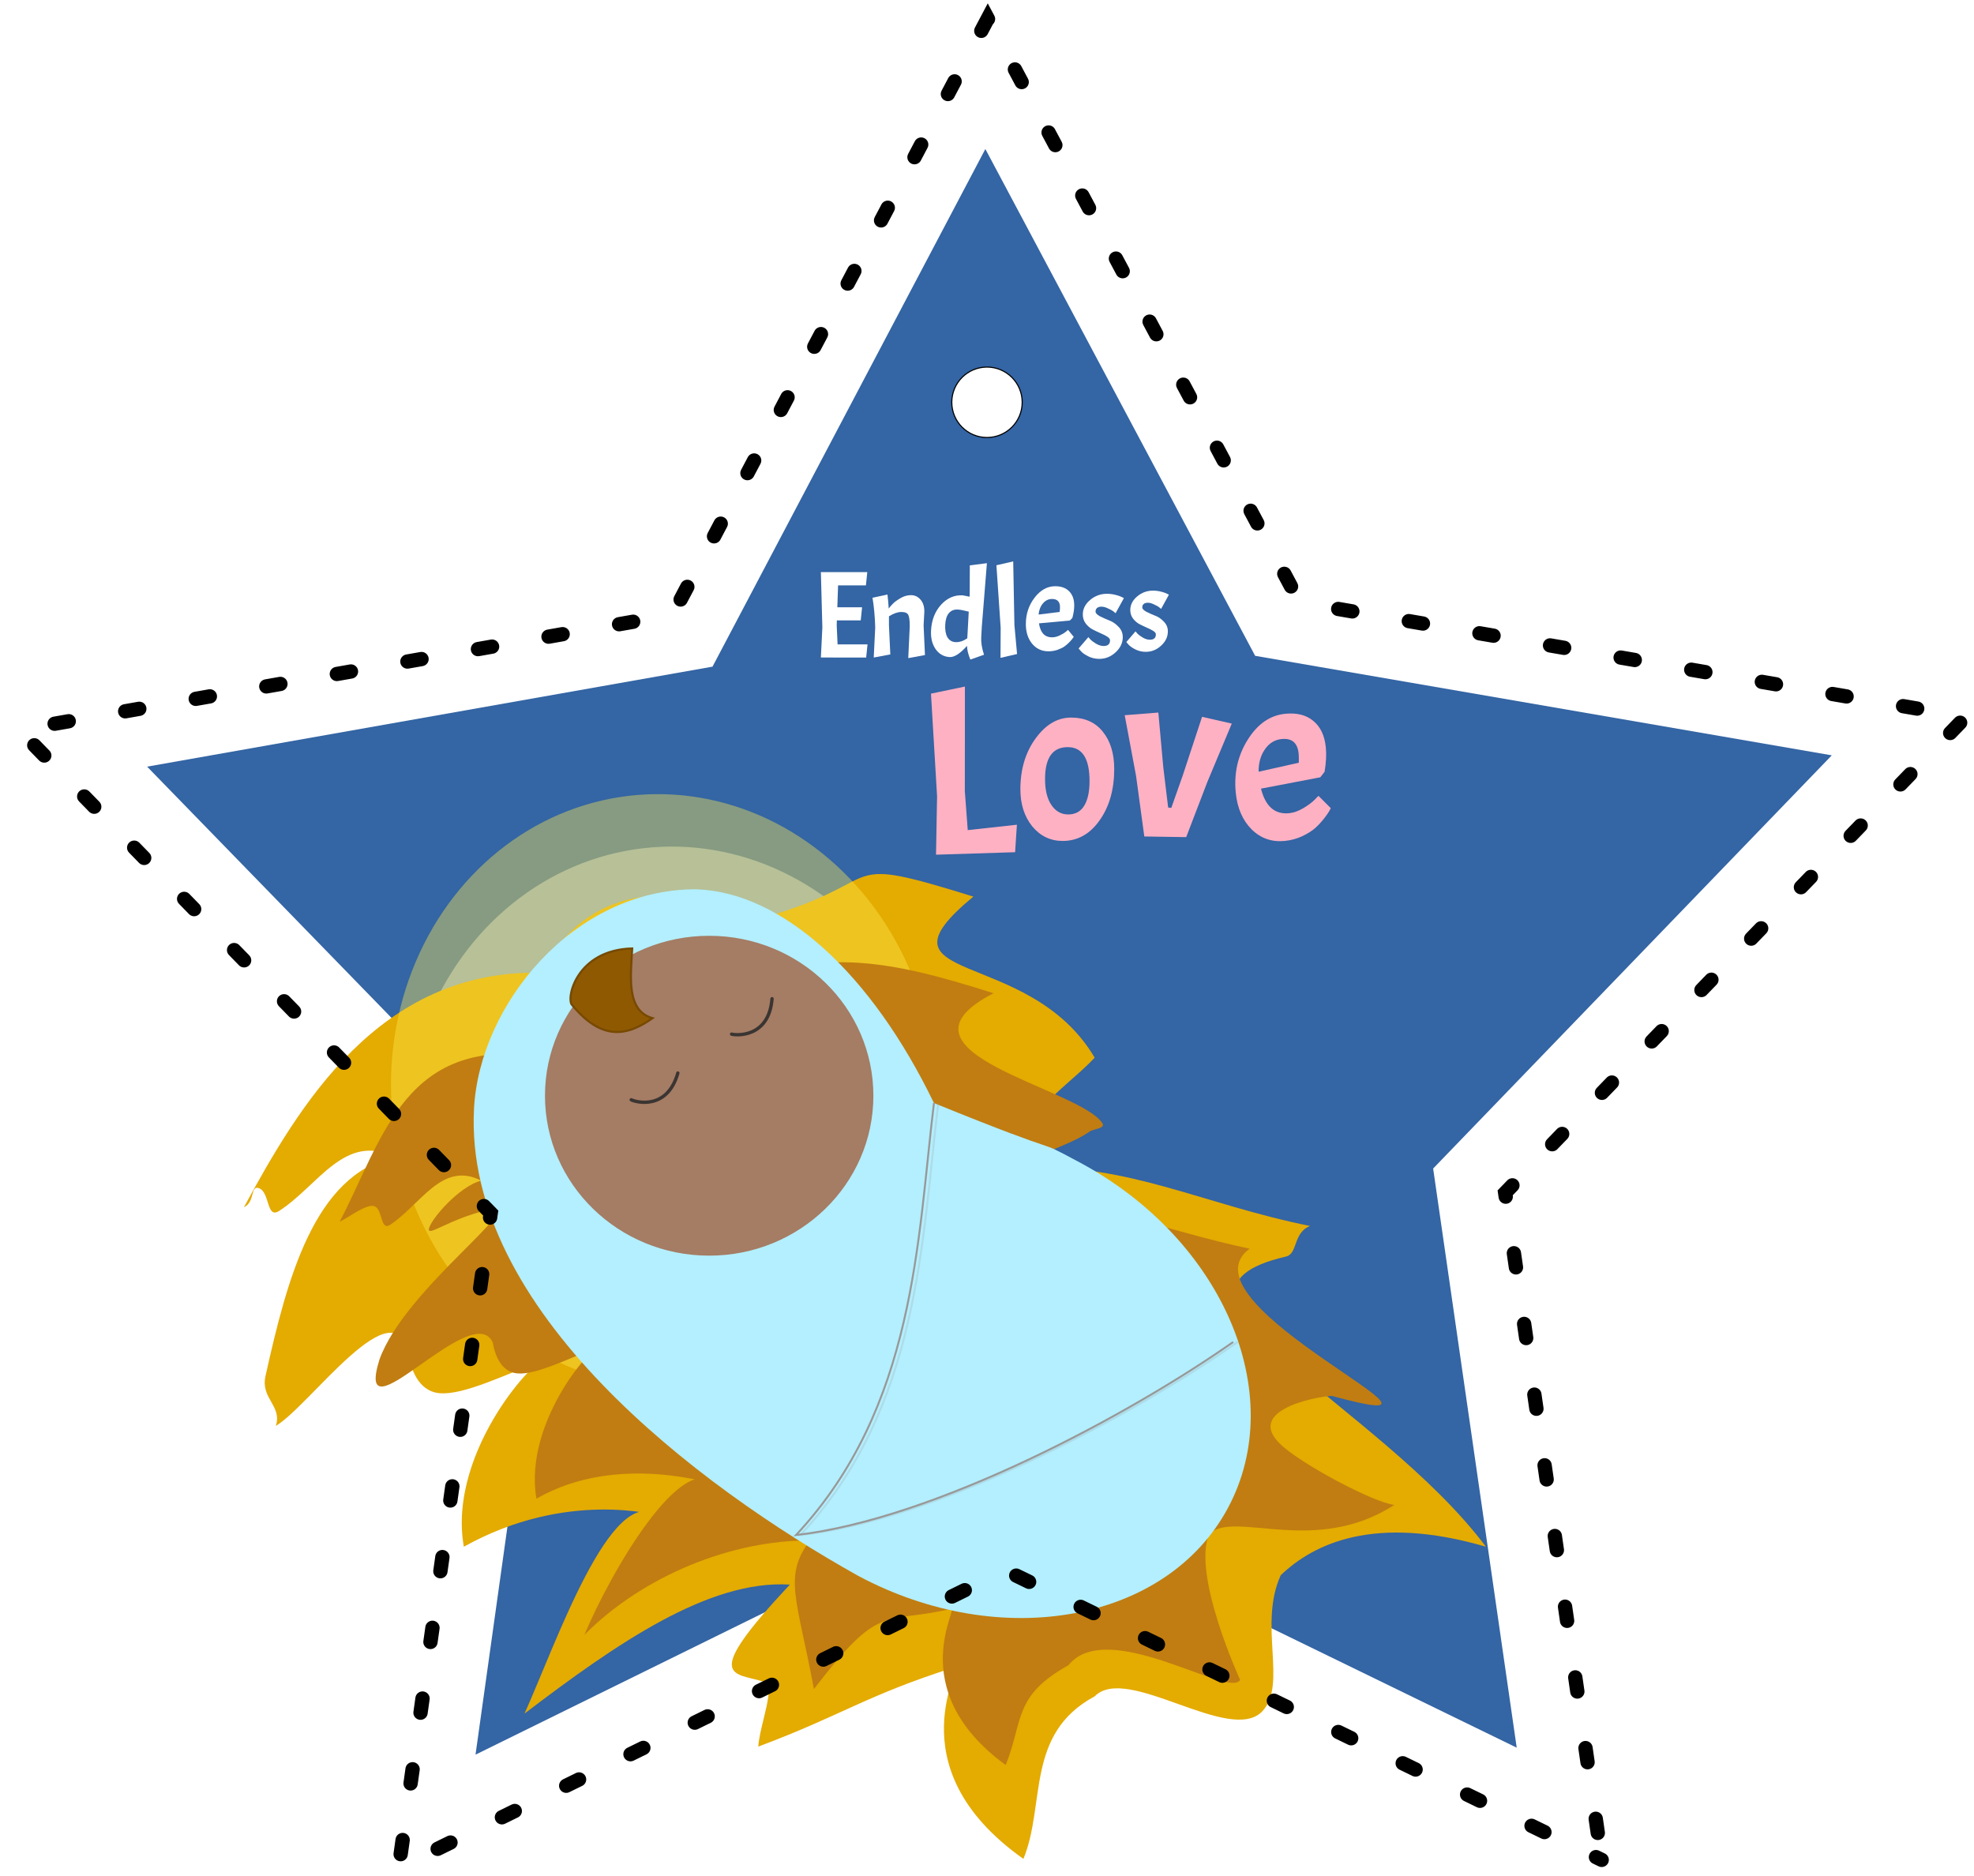
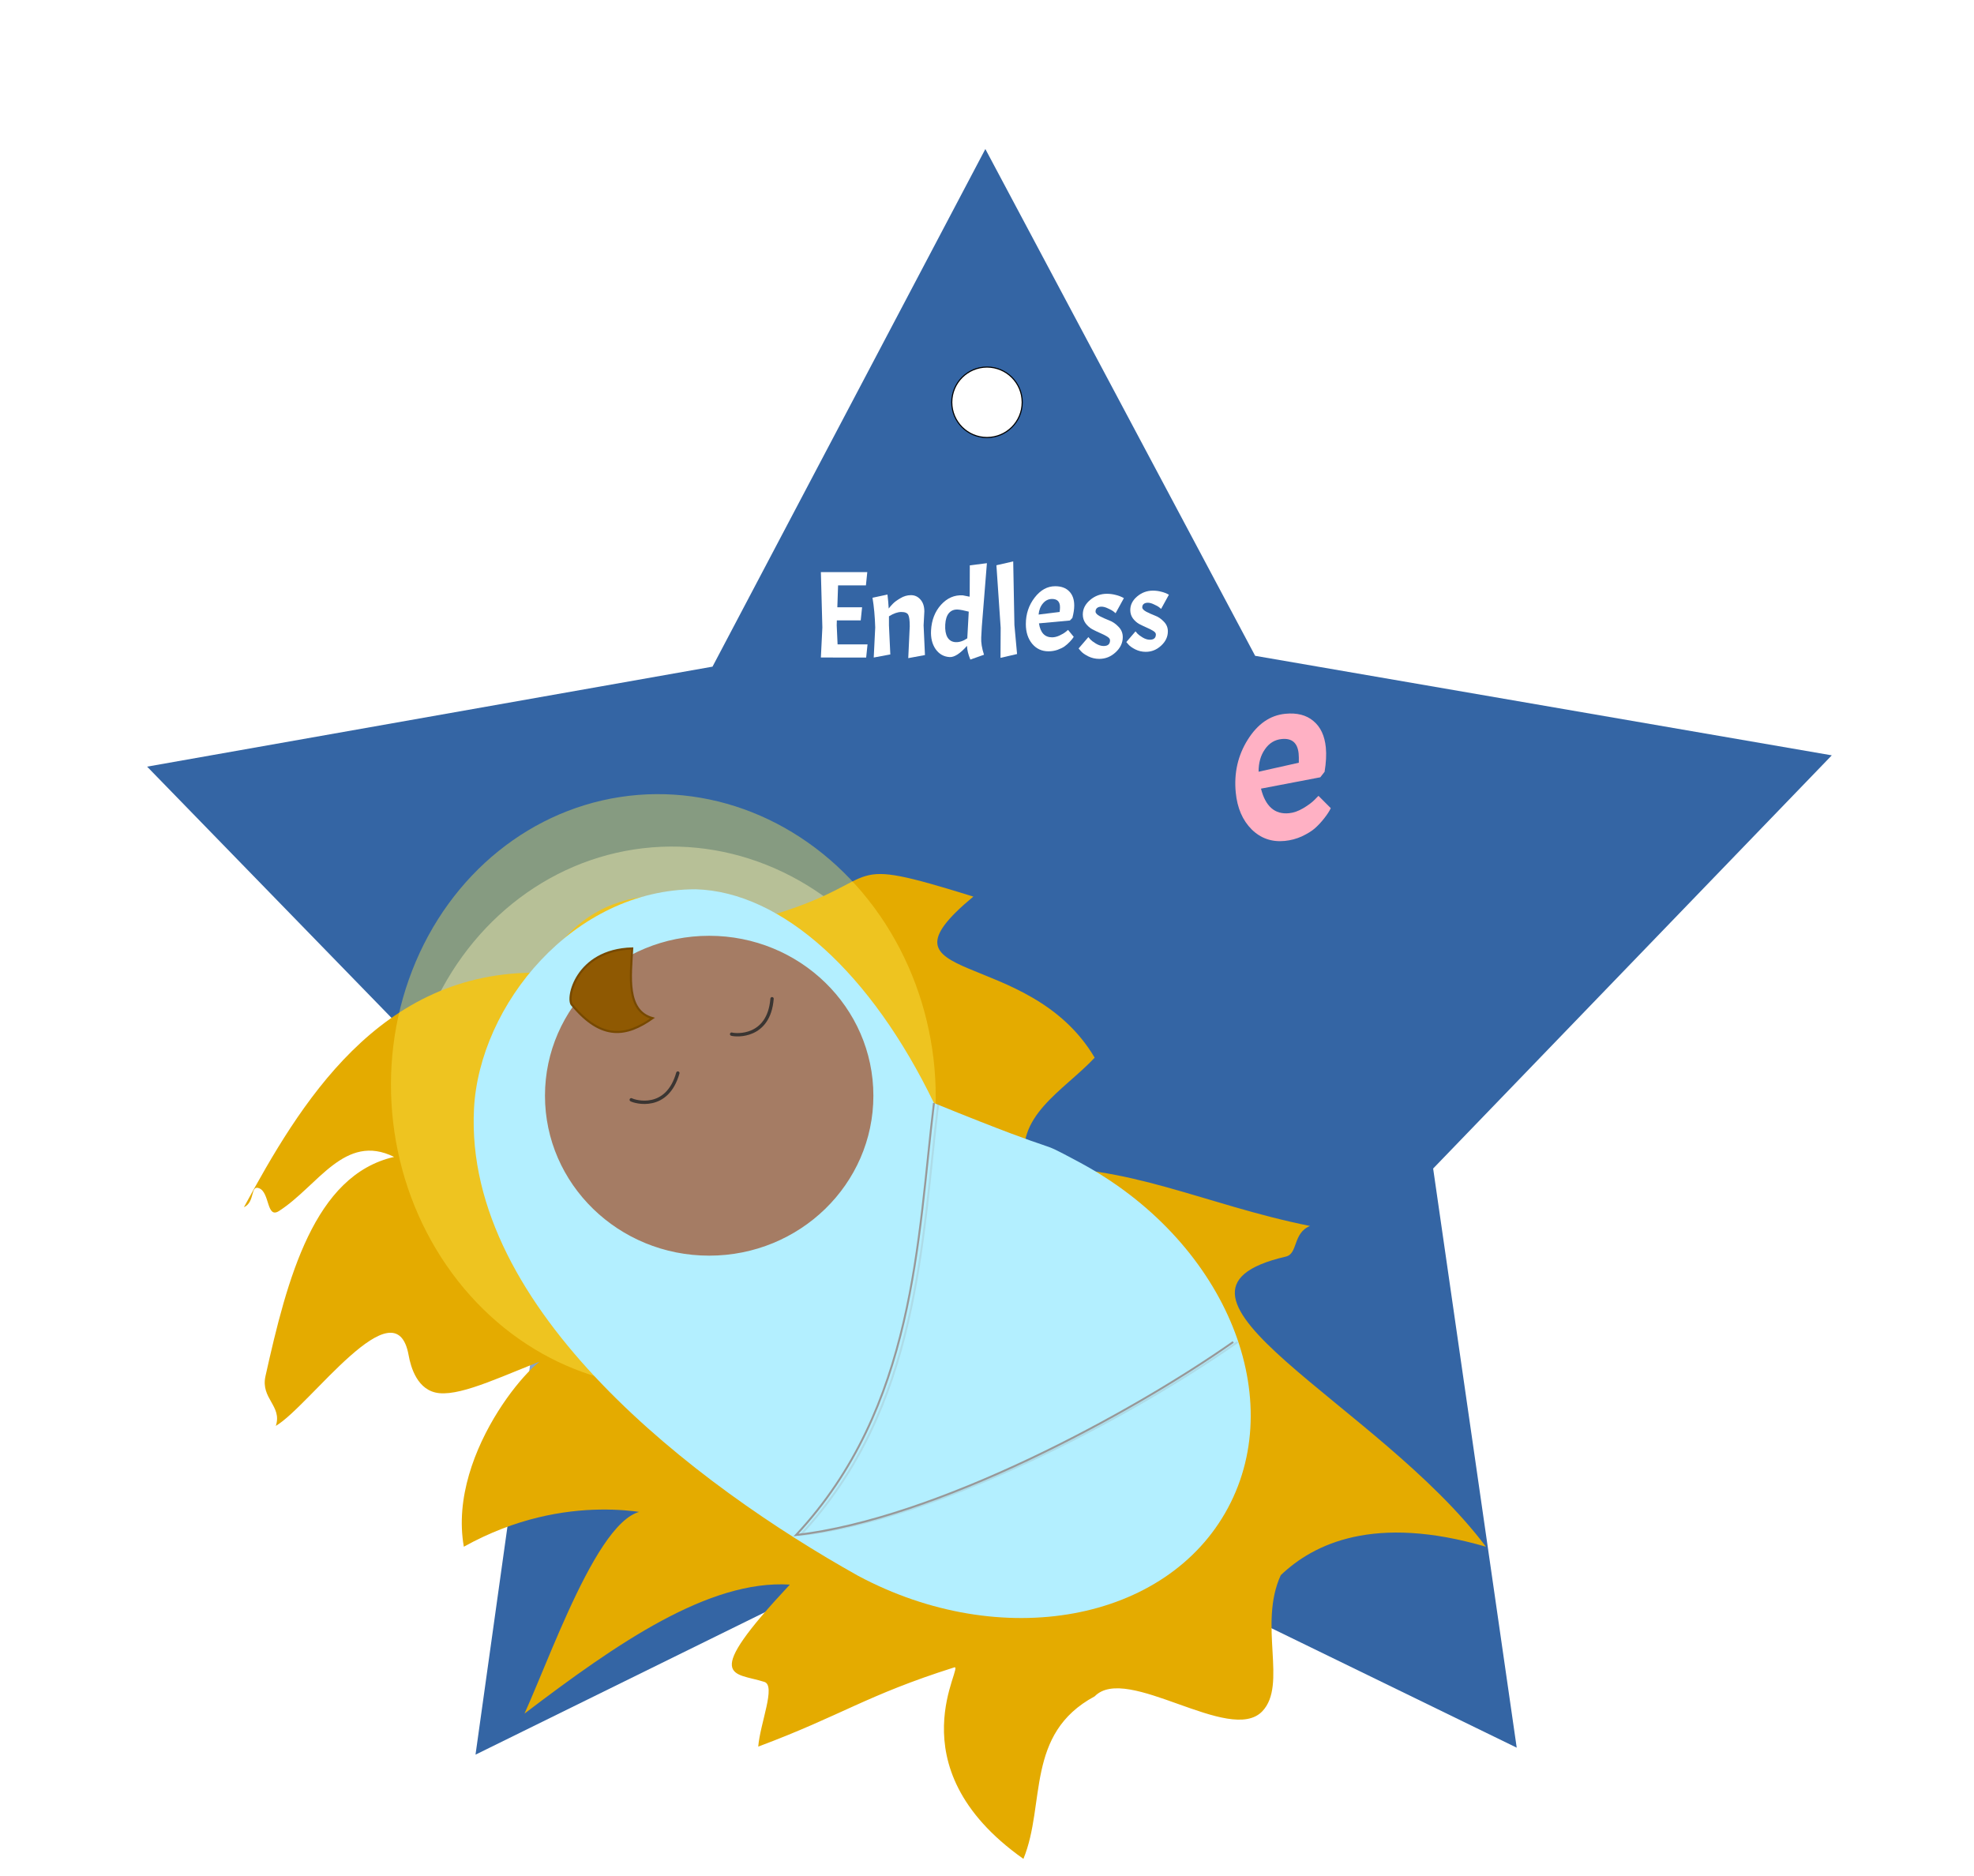
<svg xmlns="http://www.w3.org/2000/svg" xmlns:ns1="http://www.inkscape.org/namespaces/inkscape" xmlns:ns2="http://sodipodi.sourceforge.net/DTD/sodipodi-0.dtd" width="101.453mm" height="96.419mm" viewBox="0 0 101.453 96.419" id="svg8" ns1:version="0.92.2 5c3e80d, 2017-08-06" ns2:docname="babyJesus_ornament.svg">
  <defs id="defs2">
    <filter ns1:collect="always" style="color-interpolation-filters:sRGB" id="filter1179-7" x="-0.024" width="1.048" y="-0.024" height="1.048">
      <feGaussianBlur ns1:collect="always" stdDeviation="0.545" id="feGaussianBlur1181-0" />
    </filter>
    <filter ns1:collect="always" style="color-interpolation-filters:sRGB" id="filter911-0-8" x="-0.072" width="1.144" y="-0.072" height="1.144">
      <feGaussianBlur ns1:collect="always" stdDeviation="1.247" id="feGaussianBlur913-5-5" />
    </filter>
    <filter ns1:collect="always" style="color-interpolation-filters:sRGB" id="filter911-0-8-7" x="-0.072" width="1.144" y="-0.072" height="1.144">
      <feGaussianBlur ns1:collect="always" stdDeviation="1.247" id="feGaussianBlur913-5-5-9" />
    </filter>
  </defs>
  <g ns1:label="bluestar" ns1:groupmode="layer" id="layer1" transform="translate(-1.495,-193.593)" style="display:inline">
    <path ns2:type="star" style="opacity:1;fill:#3465a4;fill-opacity:1;stroke:none;stroke-width:0.397;stroke-linecap:round;stroke-miterlimit:4;stroke-dasharray:0.397, 1.588;stroke-dashoffset:0.396;stroke-opacity:1" id="path1042-8-3" ns2:sides="5" ns2:cx="52.442974" ns2:cy="246.77118" ns2:r1="45.52055" ns2:r2="23.728884" ns2:arg1="0.93576959" ns2:arg2="1.5508134" ns1:flatsided="false" ns1:rounded="-3.46945e-18" ns1:randomized="0" d="m 79.446,283.418 -26.529,-12.922 -26.983,13.281 4.092,-29.223 -20.97,-21.558 29.058,-5.139 14.023,-26.605 13.866,26.048 29.636,5.115 -20.488,21.237 z" ns1:transform-center-x="0.12831427" ns1:transform-center-y="-5.7885957" />
    <circle style="opacity:1;fill:#ffffff;fill-opacity:1;stroke:#000000;stroke-width:0.057;stroke-linecap:round;stroke-miterlimit:4;stroke-dasharray:none;stroke-dashoffset:23.72;stroke-opacity:1" id="path1306-3" cx="52.221" cy="214.269" r="1.81" />
  </g>
  <g ns1:groupmode="layer" id="layer4" ns1:label="text" transform="translate(-1.495,-193.593)" style="display:inline">
    <g aria-label="Endless" transform="matrix(0.159,0,0,0.159,-35.451,33.073)" style="font-style:normal;font-variant:normal;font-weight:normal;font-stretch:normal;font-size:40px;line-height:1.25;font-family:Acme;-inkscape-font-specification:Acme;letter-spacing:0px;word-spacing:0px;display:inline;fill:#ffffff;fill-opacity:1;stroke:none" id="flowRoot1272-1">
      <path d="m 497.702,1222.105 0.48,-9.72 -0.48,-17.88 h 15 l -0.44,4.28 h -9 l -0.24,7.08 h 8 l -0.44,4.24 h -7.72 l -0.04,1.6 0.28,6.16 h 9.68 l -0.44,4.24 z" id="path1575" ns1:connector-curvature="0" style="fill:#ffffff" />
      <path d="m 526.428,1211.985 q 0,-2.76 -0.48,-3.68 -0.48,-0.92 -2.24,-0.92 -1.76,0 -4,1.4 v 2.92 l 0.44,9.4 -5.36,1 0.48,-9.72 q -0.16,-5.36 -0.88,-9.6 l 4.84,-1.04 q 0.28,2.32 0.4,4.52 0.6,-0.8 1.36,-1.56 0.76,-0.8 2.4,-1.76 1.64,-1 3.44,-1 1.84,0 3.08,1.44 1.24,1.4 1.24,3.84 l -0.24,4.48 0.44,9.6 -5.4,1 z" id="path1577" ns1:connector-curvature="0" style="fill:#ffffff" />
      <path d="m 544.936,1218.339 q -3.33,3.744 -5.606,3.619 -2.836,-0.155 -4.546,-2.572 -1.67,-2.415 -1.471,-6.05 0.273,-4.992 3.217,-8.276 2.984,-3.282 7.018,-3.061 l 2.219,0.442 0.042,-0.759 0.033,-9.372 5.526,-0.699 -1.644,20.501 -0.192,3.515 q -0.131,2.396 0.896,5.577 l -4.412,1.561 q -1.027,-2.46 -1.08,-4.426 z m -7.037,-6.835 q -0.14,2.556 0.7,4.044 0.88,1.49 2.637,1.587 1.797,0.099 3.793,-1.234 l 0.472,-8.627 q -2.37,-0.611 -3.528,-0.674 -1.797,-0.099 -2.866,1.125 -1.069,1.223 -1.208,3.78 z" id="path1579" ns1:connector-curvature="0" style="fill:#ffffff" />
      <path d="m 559.872,1191.039 0.39,20.563 0.855,9.371 -5.35,1.238 0.05,-9.732 -1.375,-20.199 z" id="path1581" ns1:connector-curvature="0" style="fill:#ffffff" />
      <path d="m 572.436,1215.579 q 1.16,0 2.44,-0.6 1.28,-0.6 2,-1.2 l 0.72,-0.6 1.84,2.24 q -0.4,0.68 -1.24,1.56 -0.84,0.88 -1.72,1.52 -0.84,0.6 -2.28,1.12 -1.4,0.48 -2.92,0.48 -3.24,0 -5.28,-2.44 -2.04,-2.48 -2.04,-6.36 0,-4.88 2.84,-8.56 2.84,-3.68 6.64,-3.68 2.92,0 4.52,1.64 1.64,1.64 1.64,4.6 0,1.76 -0.6,4 l -0.8,0.84 -10,0.92 q 0.68,4.52 4.24,4.52 z m 0,-12.4 q -1.76,0 -2.96,1.44 -1.2,1.4 -1.4,3.6 l 6.8,-0.84 q 0.12,-0.92 0.12,-1.52 0,-2.68 -2.56,-2.68 z" id="path1583" ns1:connector-curvature="0" style="fill:#ffffff" />
      <path d="m 589.088,1218.385 q 2.08,0 2.08,-1.84 0,-0.64 -0.92,-1.2 -0.88,-0.56 -2.2,-1.12 -1.28,-0.56 -2.6,-1.24 -1.28,-0.72 -2.2,-1.96 -0.88,-1.24 -0.88,-2.84 0,-2.68 2.36,-4.68 2.36,-2 5.44,-2 1.44,0 2.8,0.36 1.4,0.32 2.68,1.04 l -2.68,4.88 q -0.28,-0.24 -0.72,-0.6 -0.44,-0.36 -1.68,-0.92 -1.2,-0.6 -2.16,-0.6 -0.92,0 -1.44,0.44 -0.48,0.4 -0.48,1.16 0,0.72 1.36,1.48 1.4,0.72 3.04,1.36 1.64,0.6 3,2.04 1.4,1.4 1.4,3.36 0,2.8 -2.32,4.92 -2.28,2.12 -5.28,2.12 -1.92,0 -3.6,-0.84 -1.64,-0.84 -2.36,-1.68 l -0.72,-0.84 3.16,-3.68 q 0.24,0.32 0.68,0.8 0.44,0.48 1.72,1.28 1.32,0.8 2.52,0.8 z" id="path1585" ns1:connector-curvature="0" style="fill:#ffffff" />
      <path d="m 604.029,1216.354 q 1.955,0 1.955,-1.73 0,-0.602 -0.865,-1.128 -0.827,-0.526 -2.068,-1.053 -1.203,-0.526 -2.444,-1.166 -1.203,-0.677 -2.068,-1.843 -0.827,-1.166 -0.827,-2.67 0,-2.519 2.219,-4.4 2.219,-1.88 5.114,-1.88 1.354,0 2.632,0.338 1.316,0.301 2.52,0.978 l -2.52,4.588 q -0.263,-0.226 -0.677,-0.564 -0.414,-0.338 -1.579,-0.865 -1.128,-0.564 -2.031,-0.564 -0.865,0 -1.354,0.414 -0.451,0.376 -0.451,1.091 0,0.677 1.279,1.391 1.316,0.677 2.858,1.279 1.542,0.564 2.82,1.918 1.316,1.316 1.316,3.159 0,2.632 -2.181,4.625 -2.143,1.993 -4.964,1.993 -1.805,0 -3.384,-0.79 -1.542,-0.79 -2.219,-1.579 l -0.677,-0.79 2.971,-3.46 q 0.226,0.301 0.639,0.752 0.414,0.451 1.617,1.203 1.241,0.752 2.369,0.752 z" id="path1587" ns1:connector-curvature="0" style="fill:#ffffff;stroke-width:0.94" />
    </g>
    <g aria-label="Love" transform="matrix(0.309,0,0,0.309,-104.324,-140.951)" style="font-style:normal;font-variant:normal;font-weight:normal;font-stretch:normal;font-size:40px;line-height:1.25;font-family:Acme;-inkscape-font-specification:Acme;letter-spacing:0px;word-spacing:0px;display:inline;fill:#ffb1c4;fill-opacity:1;stroke:none" id="flowRoot1272-4-2">
-       <path d="m 498.141,1224.83 0.175,-9.73 -1.015,-17.057 5.646,-1.178 -0.014,17.409 0.483,6.468 8.176,-0.897 -0.297,4.572 z" id="path1566" ns1:connector-curvature="0" style="fill:#ffb1c4;fill-opacity:1" />
-       <path d="m 512.172,1213.962 q 0,-4.994 2.528,-8.466 2.528,-3.472 5.899,-3.472 3.407,0 5.276,2.341 1.905,2.341 1.905,6.203 0,5.15 -2.455,8.583 -2.418,3.394 -6.118,3.394 -3.041,0 -5.056,-2.419 -1.978,-2.458 -1.978,-6.164 z m 11.504,-1.365 q 0,-5.657 -3.627,-5.657 -3.774,0 -3.774,5.306 0,2.77 1.062,4.33 1.062,1.56 2.784,1.56 1.759,0 2.638,-1.405 0.916,-1.444 0.916,-4.135 z" id="path1568" ns1:connector-curvature="0" style="fill:#ffb1c4;fill-opacity:1;stroke-width:0.945" />
-       <path d="m 536.751,1216.989 0.525,0.054 1.904,-5.394 3.211,-9.748 4.944,1.123 -4.063,9.7 -3.52,9.185 -6.967,-0.108 -1.368,-10.058 -1.893,-10.112 5.596,-0.442 0.818,9.062 z" id="path1570" ns1:connector-curvature="0" style="fill:#ffb1c4;fill-opacity:1;stroke-width:1.015" />
      <path d="m 556.849,1217.932 q 1.155,-0.113 2.37,-0.834 1.216,-0.722 1.874,-1.389 l 0.658,-0.667 2.049,2.051 q -0.332,0.716 -1.083,1.673 -0.75,0.958 -1.564,1.68 -0.778,0.679 -2.16,1.336 -1.347,0.614 -2.86,0.761 -3.225,0.315 -5.492,-1.915 -2.271,-2.27 -2.648,-6.132 -0.474,-4.857 1.995,-8.796 2.469,-3.939 6.251,-4.308 2.906,-0.284 4.658,1.193 1.792,1.473 2.079,4.419 0.171,1.752 -0.208,4.039 l -0.715,0.914 -9.863,1.887 q 1.116,4.433 4.659,4.087 z m -1.205,-12.341 q -1.752,0.171 -2.806,1.721 -1.058,1.51 -1.044,3.719 l 6.686,-1.497 q 0.03,-0.927 -0.028,-1.524 -0.26,-2.667 -2.808,-2.418 z" id="path1572" ns1:connector-curvature="0" style="fill:#ffb1c4;fill-opacity:1" />
    </g>
  </g>
  <g ns1:groupmode="layer" id="layer3" ns1:label="babyJesus" style="display:inline" transform="translate(-1.495,-193.593)">
    <circle style="display:inline;opacity:0.64;fill:#ffffff;fill-opacity:1;stroke:none;stroke-width:0.66;stroke-linecap:round;stroke-miterlimit:4;stroke-dasharray:none;stroke-opacity:1;filter:url(#filter911-0-8-7)" id="path860-7-7-9-3" cx="146.428" cy="97.504" r="20.789" transform="matrix(-0.085,-0.729,0.668,-0.078,-16.379,366.697)" />
    <path style="display:inline;fill:#e4ab00;fill-opacity:1;stroke:none;stroke-width:0.15px;stroke-linecap:butt;stroke-linejoin:miter;stroke-opacity:1" d="m 28.452,281.666 c 1.623,-3.61 4.436,-11.823 6.858,-10.202 0.009,0.054 -4.632,-1.352 -9.976,1.626 -0.886,-4.994 4.06,-10.288 4.52,-9.758 -2.366,0.894 -4.524,1.985 -5.777,1.866 -1.137,-0.108 -1.474,-1.355 -1.581,-1.95 -0.665,-3.709 -5.084,2.613 -6.826,3.632 0.341,-1.025 -0.788,-1.405 -0.532,-2.554 1.121,-5.037 2.505,-10.333 6.611,-11.271 -2.542,-1.259 -3.91,1.495 -5.916,2.781 -0.642,0.412 -0.468,-0.934 -1.008,-1.165 -0.483,-0.207 -0.2,0.7 -0.795,0.971 2.828,-5.195 6.913,-12.202 15.224,-12.054 2.254,-3.988 5.556,-4.963 12.18,-3.04 5.747,-1.797 3.029,-3.063 10.087,-0.873 -5.557,4.608 2.822,2.502 6.235,8.28 -1.605,1.712 -4.207,3.03 -3.509,5.652 0.707,-0.105 -0.658,0.026 0,0 5.261,-0.21 9.119,1.898 14.576,2.998 -0.896,0.366 -0.607,1.426 -1.245,1.574 -8.133,1.886 4.767,7.545 10.286,14.912 -5.741,-1.676 -8.852,-0.153 -10.544,1.46 -1.166,2.54 0.355,5.629 -0.949,6.997 -1.657,1.738 -6.961,-2.464 -8.615,-0.768 -3.58,1.924 -2.509,5.544 -3.663,8.354 -6.82,-4.818 -2.873,-10.174 -3.585,-9.832 -4.489,1.423 -5.754,2.458 -10.044,4.062 0.099,-1.209 0.92,-3.13 0.317,-3.325 -1.574,-0.508 -3.32,-0.055 1.308,-5.002 -4.166,-0.254 -8.874,3.007 -13.637,6.63 z" id="path1192-7" ns1:connector-curvature="0" ns2:nodetypes="ccccsscscssccccccscsccsccccscc" />
    <circle style="display:inline;opacity:0.64;fill:#fce94f;fill-opacity:1;stroke:none;stroke-width:0.66;stroke-linecap:round;stroke-miterlimit:4;stroke-dasharray:none;stroke-opacity:1;filter:url(#filter911-0-8)" id="path860-7-7-9" cx="146.428" cy="97.504" r="20.789" transform="matrix(-0.085,-0.729,0.668,-0.078,-17.099,364.002)" />
-     <path style="display:inline;fill:#c17d11;fill-opacity:1;stroke:none;stroke-width:0.121px;stroke-linecap:butt;stroke-linejoin:miter;stroke-opacity:1" d="m 31.531,277.617 c 1.325,-3.17 5.034,-9.597 6.793,-7.721 0.007,0.044 -5.031,-1.706 -9.259,0.724 -0.701,-4.074 3.213,-8.394 3.576,-7.962 -1.872,0.73 -3.579,1.619 -4.571,1.523 -0.9,-0.088 -1.167,-1.105 -1.251,-1.591 -1.052,-2.285 -7.182,5.24 -5.822,0.88 1.331,-3.719 7.984,-8.262 5.476,-7.664 -1.856,0.443 -2.964,1.329 -2.938,0.972 0.032,-0.431 1.514,-2.197 2.693,-2.504 -2.011,-1.027 -3.094,1.22 -4.68,2.269 -0.508,0.336 -0.37,-0.762 -0.798,-0.95 -0.382,-0.168 -1.327,0.571 -1.798,0.792 2.231,-4.25 3.368,-9.704 10.606,-8.444 1.784,-3.254 4.758,-5.55 9.999,-3.981 4.547,-1.466 7.415,-1.103 12.999,0.683 -5.933,3.064 4.563,4.886 5.616,6.715 0.085,0.25 -0.469,0.246 -0.685,0.399 -1.494,1.061 -4.71,1.433 -4.181,3.569 0.56,-0.086 -0.52,0.021 0,0 4.163,-0.171 8.099,1.549 12.416,2.446 -3.919,2.873 12.947,9.948 4.252,7.574 -0.221,-0.06 -4.58,0.576 -2.722,2.429 1.05,1.046 4.869,3.058 5.904,3.166 -4.077,2.634 -8.155,0.283 -9.507,1.472 -0.923,2.072 1.58,7.517 1.58,7.517 -0.515,1.008 -6.81,-3.254 -8.825,-0.747 -2.832,1.57 -2.307,2.836 -3.22,5.128 -5.396,-3.931 -2.273,-8.301 -2.836,-8.022 -3.487,0.806 -3.583,-0.372 -7.022,4.118 -0.859,-4.638 -1.597,-5.799 -0.201,-7.637 -3.982,-0.029 -8.568,1.794 -11.593,4.847 z" id="path1192-0-6" ns1:connector-curvature="0" ns2:nodetypes="ccccsccsscsscccccacscssccccccccc" />
    <path style="display:inline;opacity:1;fill:#b3efff;fill-opacity:1;stroke:none;stroke-width:0.271;stroke-linecap:round;stroke-miterlimit:4;stroke-dasharray:none;stroke-opacity:1" d="m 37.252,239.299 c -6.294,7e-5 -11.123,5.947 -11.396,11.286 -0.528,10.343 11.484,19.381 19.735,23.996 7.363,3.94 15.879,2.376 19.019,-3.494 3.141,-5.869 -0.283,-13.822 -7.646,-17.761 -2.632,-1.405 0,0 -7.469,-3.04 -3.218,-6.657 -7.786,-10.853 -12.243,-10.987 z" id="path1119-4" ns1:connector-curvature="0" ns2:nodetypes="caccccc" />
    <ellipse style="display:inline;opacity:0.997;fill:#a57c64;fill-opacity:1;stroke:#a57c64;stroke-width:0.26;stroke-linecap:round;stroke-miterlimit:4;stroke-dasharray:none;stroke-opacity:1" id="path860-3-4" cx="37.943" cy="249.91" rx="8.309" ry="8.09" />
    <path style="display:inline;fill:#8f5902;stroke:#774900;stroke-width:0.108px;stroke-linecap:butt;stroke-linejoin:miter;stroke-opacity:1" d="m 33.987,242.34 c -0.081,1.449 -0.313,3.207 1.045,3.584 -1.326,0.936 -2.609,1.165 -4.131,-0.675 -0.322,-0.291 0.18,-2.829 3.086,-2.909 z" id="path1030-3-3" ns1:connector-curvature="0" ns2:nodetypes="cccc" />
    <path style="display:inline;opacity:0.89;fill:none;fill-opacity:1;stroke:#2d2c2c;stroke-width:0.172;stroke-linecap:round;stroke-miterlimit:4;stroke-dasharray:none;stroke-opacity:1" d="m 33.938,250.119 c 0.209,0.113 1.841,0.575 2.395,-1.375" id="path933-3-9-8" ns1:connector-curvature="0" ns2:nodetypes="cc" />
    <path style="display:inline;opacity:0.89;fill:none;fill-opacity:1;stroke:#2d2c2c;stroke-width:0.172;stroke-linecap:round;stroke-miterlimit:4;stroke-dasharray:none;stroke-opacity:1" d="m 39.096,246.744 c 0.227,0.07 1.918,0.202 2.078,-1.819" id="path933-3-9-9-2" ns1:connector-curvature="0" ns2:nodetypes="cc" />
    <path style="display:inline;fill:none;stroke:#989898;stroke-width:0.1px;stroke-linecap:butt;stroke-linejoin:miter;stroke-opacity:1" d="m 64.876,262.567 c -5.275,3.705 -15.265,9.099 -22.469,9.923 v 0 c 6.15,-6.591 6.235,-15.187 7.088,-22.204" id="path985-0-2" ns1:connector-curvature="0" ns2:nodetypes="cccc" />
    <path style="display:inline;opacity:0.47;fill:none;stroke:#989898;stroke-width:0.244px;stroke-linecap:butt;stroke-linejoin:miter;stroke-opacity:1;filter:url(#filter1179-7)" d="m 265.688,98.78 c -12.867,9.037 -37.232,22.194 -54.806,24.203 v 0 c 15.001,-16.077 15.209,-37.043 17.289,-54.159" id="path985-0-7-6" ns1:connector-curvature="0" ns2:nodetypes="cccc" transform="matrix(0.41,0,0,0.41,-43.833,222.07)" />
  </g>
  <g ns1:groupmode="layer" id="layer2" ns1:label="cut_line" style="display:inline" transform="translate(-1.495,-193.593)">
-     <path ns2:type="star" style="display:inline;opacity:1;fill:none;fill-opacity:1;stroke:#000000;stroke-width:1.145;stroke-linecap:round;stroke-miterlimit:4;stroke-dasharray:1.145, 4.582;stroke-dashoffset:0.636;stroke-opacity:1" id="path1042-8-3-0" ns2:sides="5" ns2:cx="570.00415" ns2:cy="586.42139" ns2:r1="81.793007" ns2:r2="42.636936" ns2:arg1="0.93576959" ns2:arg2="1.5508134" ns1:flatsided="false" ns1:rounded="-3.46945e-18" ns1:randomized="0" d="m 618.524,652.269 -47.668,-23.22 -48.484,23.865 7.353,-52.51 -37.679,-38.736 52.212,-9.233 25.197,-47.805 24.916,46.803 53.251,9.191 -36.813,38.159 z" ns1:transform-center-x="0.14809489" ns1:transform-center-y="-6.663578" transform="matrix(0.643,0,0,0.641,-313.898,-128.919)" />
-   </g>
+     </g>
</svg>